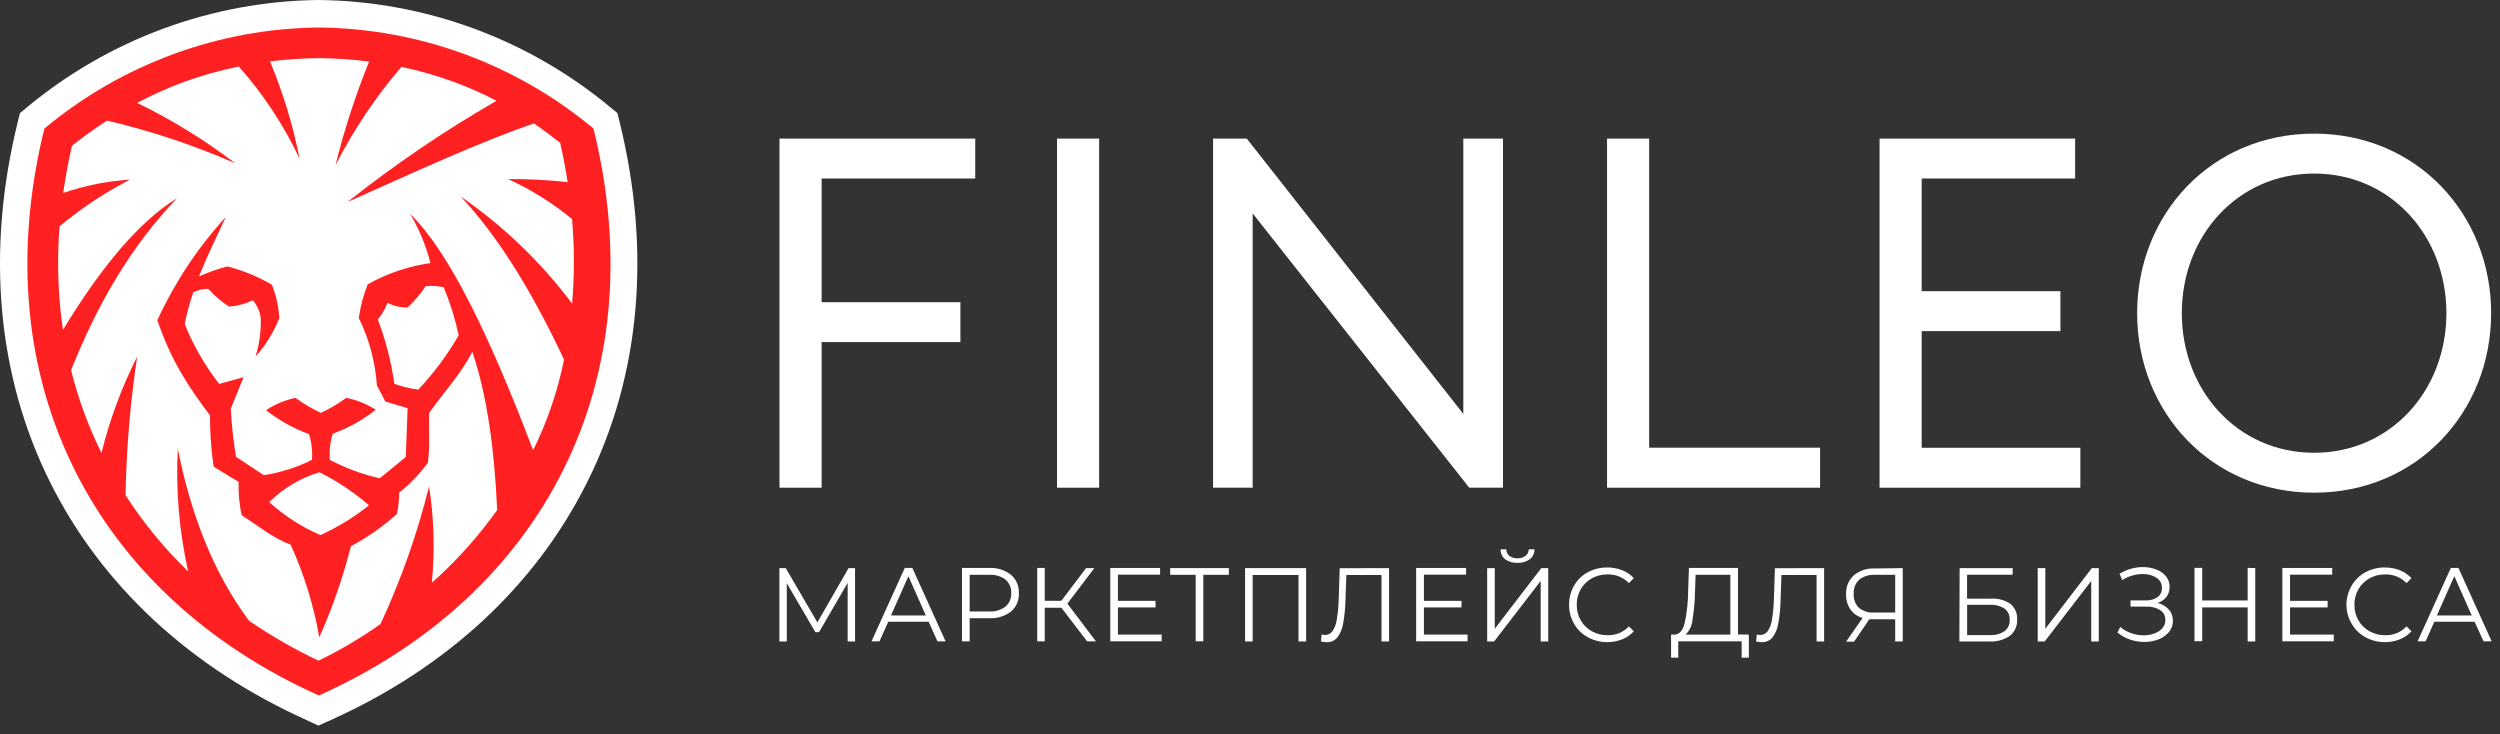
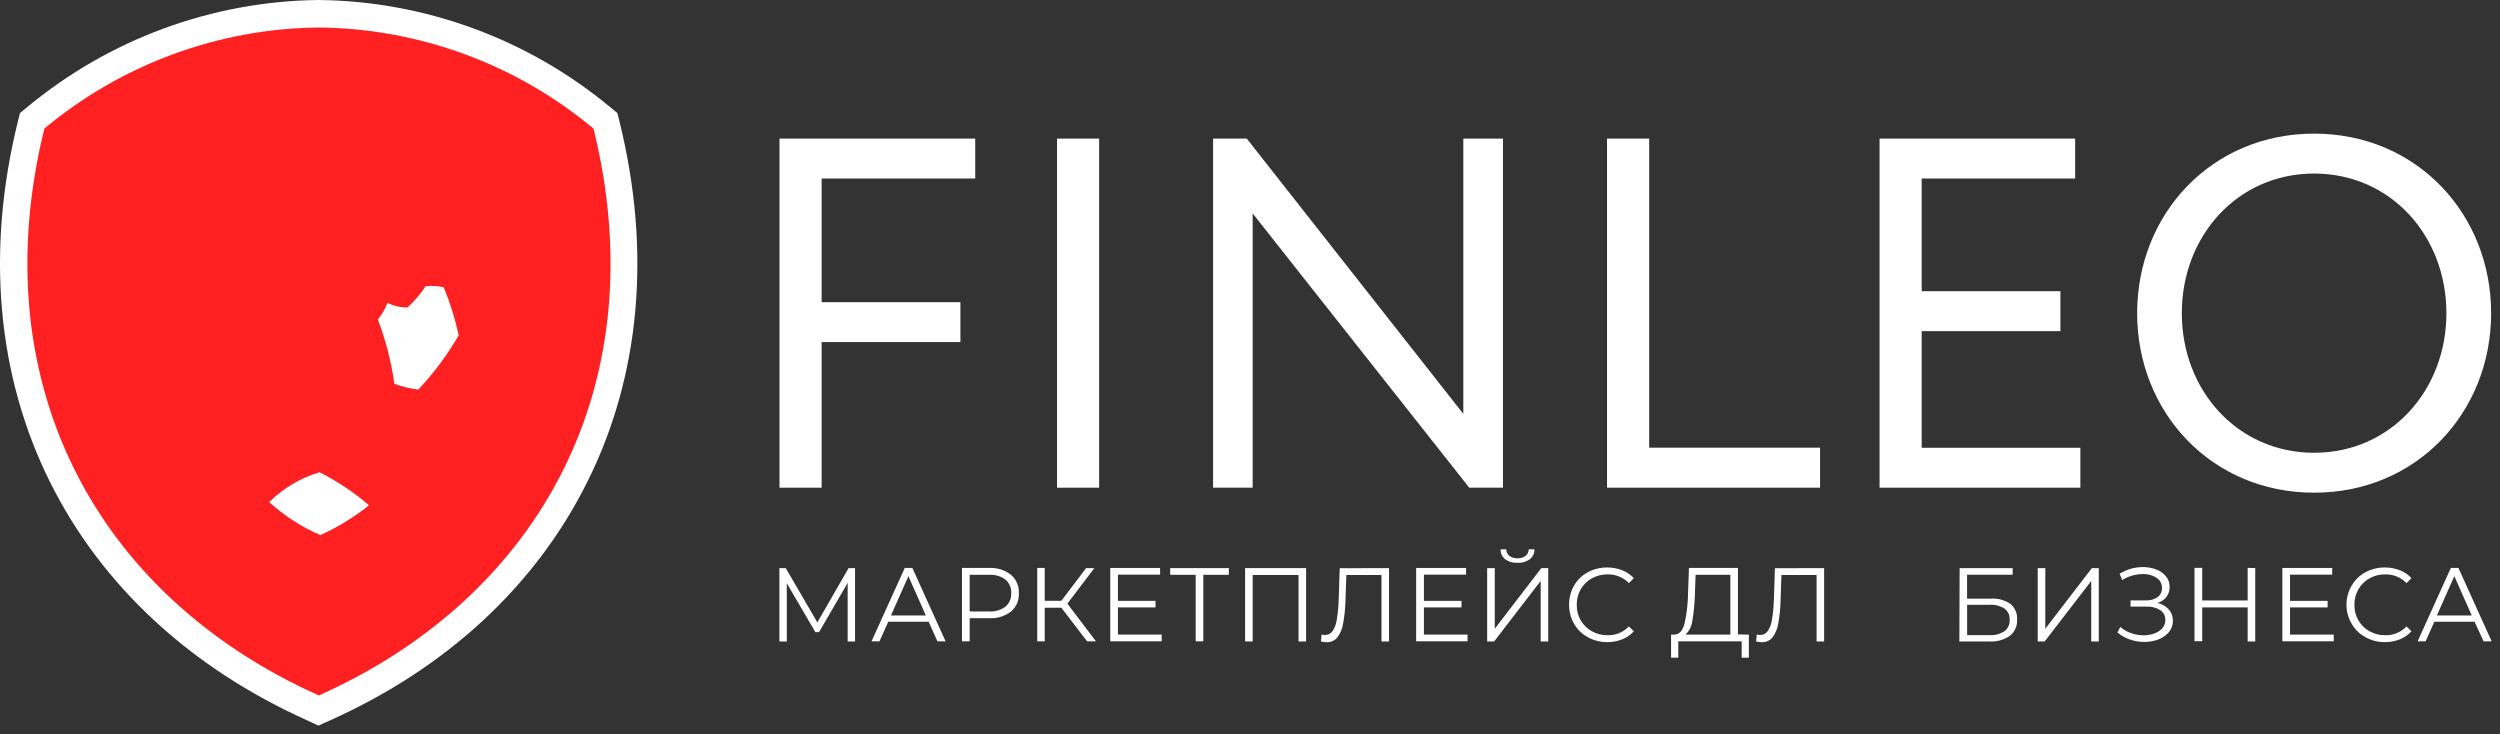
<svg xmlns="http://www.w3.org/2000/svg" width="177" height="52" viewBox="0 0 177 52" fill="none">
  <rect x="0" y="0" width="177" height="52" fill="#333333" stroke="none" />
  <path d="M21.786 51.019C13.508 47.31 7.199 41.473 3.543 34.133C-0.209 26.6 -0.998 17.784 1.258 8.634L1.412 8.007L1.906 7.6C7.722 2.769 15.005 0.088 22.546 0H22.579C30.119 0.088 37.402 2.769 43.218 7.6L43.712 8.007L43.867 8.634C46.122 17.784 45.341 26.6 41.574 34.133C37.918 41.473 31.623 47.31 23.331 51.019L22.542 51.372L21.786 51.019Z" fill="white" />
  <path d="M42.02 9.102C36.548 4.543 29.685 2.017 22.582 1.947C15.478 2.016 8.613 4.543 3.141 9.102C-1.282 27.075 6.789 42.17 22.575 49.239C38.371 42.17 46.454 27.075 42.02 9.102Z" fill="#FF2022" />
  <path d="M60.537 40.222V45.415H60.014V41.268L57.99 44.755H57.728L55.705 41.294V45.415H55.182V40.222H55.631L57.869 44.065L60.08 40.222H60.537Z" fill="white" />
  <path d="M65.749 44.021H62.888L62.269 45.404H61.705L64.057 40.212H64.595L66.946 45.404H66.371L65.749 44.021ZM65.549 43.576L64.315 40.794L63.08 43.576H65.549Z" fill="white" />
  <path d="M71.579 40.697C71.764 40.857 71.911 41.057 72.007 41.283C72.104 41.509 72.148 41.754 72.135 41.999C72.148 42.244 72.105 42.488 72.008 42.713C71.911 42.938 71.765 43.138 71.579 43.297C71.136 43.633 70.589 43.8 70.035 43.768H68.653V45.404H68.107V40.211H70.035C70.591 40.182 71.138 40.355 71.579 40.697ZM71.188 42.948C71.324 42.832 71.431 42.686 71.501 42.521C71.572 42.357 71.603 42.178 71.594 41.999C71.604 41.818 71.573 41.636 71.503 41.469C71.433 41.302 71.325 41.153 71.188 41.035C70.85 40.788 70.437 40.668 70.02 40.697H68.653V43.293H70.02C70.438 43.32 70.851 43.198 71.188 42.948Z" fill="white" />
  <path d="M75.143 43.027H73.967V45.404H73.436V40.212H73.967V42.537H75.143L76.894 40.223H77.48L75.57 42.737L77.59 45.404H76.967L75.143 43.027Z" fill="white" />
  <path d="M82.245 44.929V45.404H78.608V40.212H82.135V40.686H79.149V42.541H81.81V43.005H79.149V44.929H82.245Z" fill="white" />
  <path d="M87.003 40.697H85.194V45.404H84.655V40.697H82.85V40.222H87.003V40.697Z" fill="white" />
  <path d="M92.473 40.222V45.415H91.935V40.708H88.688V45.415H88.153V40.222H92.473Z" fill="white" />
  <path d="M98.344 40.222V45.415H97.809V40.708H95.322L95.263 42.44C95.251 43.019 95.193 43.596 95.089 44.165C95.034 44.521 94.891 44.858 94.673 45.144C94.582 45.25 94.468 45.334 94.341 45.39C94.213 45.445 94.075 45.472 93.936 45.467C93.797 45.465 93.658 45.448 93.523 45.415L93.567 44.925C93.647 44.944 93.728 44.954 93.811 44.955C93.912 44.957 94.013 44.935 94.104 44.89C94.195 44.845 94.274 44.778 94.334 44.695C94.496 44.456 94.601 44.182 94.64 43.894C94.72 43.419 94.767 42.938 94.78 42.455L94.853 40.23L98.344 40.222Z" fill="white" />
  <path d="M103.902 44.929V45.404H100.264V40.212H103.798V40.686H100.813V42.541H103.474V43.005H100.813V44.929H103.902Z" fill="white" />
  <path d="M105.291 40.223H105.829V44.514L109.124 40.223H109.615V45.415H109.08V41.131L105.785 45.415H105.291V40.223ZM106.567 39.596C106.462 39.512 106.378 39.404 106.322 39.282C106.265 39.16 106.238 39.026 106.242 38.891H106.644C106.644 38.981 106.664 39.069 106.702 39.15C106.741 39.231 106.796 39.302 106.865 39.358C107.032 39.478 107.235 39.538 107.44 39.529C107.643 39.538 107.843 39.478 108.008 39.358C108.079 39.304 108.136 39.233 108.175 39.152C108.215 39.071 108.234 38.981 108.232 38.891H108.638C108.642 39.027 108.614 39.161 108.557 39.284C108.499 39.406 108.413 39.513 108.306 39.596C108.054 39.775 107.749 39.864 107.44 39.848C107.129 39.865 106.821 39.776 106.567 39.596Z" fill="white" />
  <path d="M112.405 45.107C112.003 44.888 111.67 44.56 111.443 44.161C111.207 43.751 111.086 43.285 111.092 42.811C111.087 42.338 111.208 41.871 111.443 41.461C111.672 41.064 112.006 40.738 112.408 40.519C112.833 40.289 113.308 40.172 113.79 40.178C114.152 40.175 114.511 40.24 114.848 40.371C115.163 40.492 115.445 40.685 115.674 40.934L115.327 41.283C115.129 41.08 114.892 40.921 114.63 40.815C114.368 40.709 114.087 40.659 113.805 40.667C113.418 40.663 113.037 40.76 112.699 40.949C112.374 41.128 112.103 41.394 111.918 41.717C111.726 42.049 111.628 42.427 111.634 42.811C111.625 43.201 111.723 43.586 111.918 43.924C112.105 44.246 112.375 44.512 112.699 44.692C113.037 44.881 113.418 44.978 113.805 44.973C114.088 44.983 114.37 44.932 114.632 44.825C114.894 44.717 115.131 44.556 115.327 44.35L115.674 44.699C115.444 44.95 115.16 45.144 114.844 45.266C114.506 45.399 114.146 45.466 113.783 45.463C113.301 45.465 112.826 45.342 112.405 45.107Z" fill="white" />
  <path d="M123.819 44.929V46.565H123.31V45.404H118.821V46.565H118.312V44.929H118.57C118.909 44.911 119.142 44.64 119.274 44.117C119.432 43.386 119.514 42.64 119.518 41.892L119.577 40.212H123.048V44.918L123.819 44.929ZM119.824 43.906C119.788 44.294 119.617 44.656 119.341 44.929H122.51V40.697H120.048L120.004 41.955C119.992 42.609 119.932 43.261 119.824 43.906Z" fill="white" />
  <path d="M129.148 40.222V45.415H128.614V40.708H126.126L126.067 42.44C126.058 43.019 126.001 43.596 125.897 44.165C125.841 44.521 125.698 44.857 125.481 45.144C125.39 45.249 125.276 45.333 125.148 45.389C125.021 45.445 124.883 45.471 124.744 45.467C124.606 45.466 124.469 45.448 124.335 45.415L124.379 44.925C124.458 44.944 124.538 44.954 124.619 44.955C124.721 44.957 124.822 44.935 124.914 44.89C125.005 44.845 125.085 44.778 125.146 44.695C125.308 44.456 125.412 44.182 125.452 43.894C125.53 43.418 125.577 42.938 125.592 42.455L125.665 40.23L129.148 40.222Z" fill="white" />
-   <path d="M134.713 40.222V45.415H134.179V43.846H132.347L131.267 45.43H130.704L131.872 43.75C131.522 43.655 131.216 43.441 131.006 43.145C130.797 42.832 130.691 42.461 130.704 42.084C130.689 41.832 130.731 41.579 130.826 41.345C130.921 41.111 131.067 40.901 131.253 40.731C131.668 40.392 132.193 40.221 132.727 40.248L134.713 40.222ZM131.599 43.023C131.91 43.276 132.306 43.4 132.705 43.368H134.179V40.697H132.738C132.34 40.674 131.947 40.797 131.632 41.042C131.497 41.169 131.392 41.325 131.325 41.499C131.257 41.672 131.229 41.858 131.242 42.044C131.229 42.223 131.254 42.403 131.316 42.572C131.377 42.741 131.474 42.894 131.599 43.023Z" fill="white" />
  <path d="M138.742 40.222H142.497V40.69H139.269V42.385H140.953C141.443 42.35 141.931 42.481 142.339 42.756C142.5 42.89 142.626 43.061 142.709 43.255C142.791 43.448 142.826 43.658 142.811 43.868C142.823 44.086 142.783 44.304 142.695 44.504C142.606 44.703 142.472 44.878 142.302 45.014C141.869 45.309 141.35 45.45 140.828 45.415H138.723L138.742 40.222ZM140.839 44.966C141.218 44.992 141.594 44.896 141.915 44.692C142.038 44.597 142.136 44.474 142.201 44.332C142.265 44.19 142.293 44.035 142.284 43.88C142.293 43.726 142.264 43.573 142.199 43.434C142.135 43.295 142.037 43.174 141.915 43.082C141.59 42.884 141.211 42.792 140.832 42.819H139.273V44.966H140.839Z" fill="white" />
  <path d="M144.27 40.222H144.808V44.514L148.103 40.222H148.593V45.415H148.059V41.131L144.764 45.415H144.27V40.222Z" fill="white" />
  <path d="M153.554 43.153C153.745 43.375 153.848 43.66 153.842 43.954C153.846 44.242 153.748 44.522 153.565 44.744C153.367 44.978 153.114 45.158 152.828 45.267C152.507 45.389 152.166 45.451 151.822 45.449C151.478 45.449 151.137 45.392 150.812 45.282C150.485 45.173 150.181 45.003 149.916 44.781L150.115 44.388C150.343 44.583 150.606 44.733 150.889 44.829C151.17 44.929 151.465 44.98 151.763 44.981C152.026 44.985 152.287 44.939 152.533 44.848C152.75 44.775 152.944 44.647 153.097 44.477C153.237 44.315 153.312 44.106 153.307 43.891C153.311 43.753 153.279 43.615 153.215 43.493C153.15 43.371 153.055 43.268 152.939 43.194C152.64 43.014 152.295 42.929 151.947 42.949H150.842V42.508H151.914C152.214 42.525 152.512 42.443 152.762 42.274C152.861 42.199 152.941 42.1 152.994 41.987C153.048 41.874 153.073 41.75 153.068 41.625C153.071 41.481 153.037 41.339 152.968 41.212C152.9 41.086 152.799 40.98 152.677 40.905C152.385 40.721 152.045 40.629 151.7 40.642C151.451 40.644 151.203 40.68 150.963 40.75C150.712 40.822 150.472 40.93 150.252 41.072L150.068 40.62C150.563 40.315 151.131 40.152 151.711 40.149C152.037 40.146 152.361 40.204 152.666 40.319C152.934 40.419 153.172 40.587 153.355 40.809C153.524 41.019 153.614 41.281 153.609 41.551C153.615 41.808 153.535 42.06 153.381 42.267C153.218 42.473 152.993 42.622 152.74 42.689C153.053 42.754 153.338 42.916 153.554 43.153Z" fill="white" />
  <path d="M159.672 40.222V45.415H159.134V43.004H155.917V45.396H155.371V40.204H155.917V42.514H159.134V40.204L159.672 40.222Z" fill="white" />
  <path d="M165.23 44.929V45.404H161.592V40.212H165.12V40.686H162.134V42.541H164.795V43.005H162.134V44.929H165.23Z" fill="white" />
  <path d="M167.463 45.107C167.061 44.888 166.726 44.561 166.498 44.161C166.256 43.753 166.128 43.286 166.129 42.811C166.13 42.336 166.257 41.87 166.498 41.461C166.728 41.063 167.063 40.736 167.467 40.519C167.891 40.288 168.367 40.171 168.849 40.178C169.211 40.176 169.569 40.241 169.907 40.371C170.221 40.492 170.502 40.685 170.729 40.934L170.382 41.283C170.186 41.08 169.949 40.921 169.688 40.815C169.426 40.709 169.146 40.659 168.864 40.667C168.477 40.663 168.096 40.76 167.758 40.949C167.433 41.128 167.162 41.394 166.977 41.717C166.787 42.05 166.689 42.428 166.693 42.811C166.686 43.201 166.784 43.586 166.977 43.924C167.163 44.246 167.434 44.512 167.758 44.692C168.096 44.881 168.477 44.978 168.864 44.974C169.146 44.983 169.428 44.932 169.689 44.825C169.951 44.717 170.187 44.556 170.382 44.35L170.729 44.699C170.5 44.948 170.217 45.142 169.903 45.267C169.565 45.399 169.205 45.466 168.842 45.463C168.36 45.465 167.885 45.343 167.463 45.107Z" fill="white" />
  <path d="M175.2 44.021H172.351L171.732 45.404H171.168L173.519 40.212H174.057L176.409 45.404H175.837L175.2 44.021ZM175.001 43.576L173.766 40.794L172.531 43.576H175.001Z" fill="white" />
-   <path d="M40.505 21.493C38.297 18.551 35.63 15.989 32.607 13.905C35.283 16.738 37.701 20.706 39.934 25.461C39.484 27.686 38.748 29.843 37.745 31.878C34.693 23.841 31.782 17.784 29.032 15.143C29.681 16.227 30.167 17.4 30.477 18.626C28.918 18.848 27.412 19.357 26.036 20.128C25.729 20.894 25.516 21.695 25.402 22.513C26.135 24.003 26.571 25.623 26.684 27.282L27.278 28.425L28.859 28.903L28.73 32.352L26.887 33.866C25.658 33.585 24.47 33.146 23.353 32.56C23.302 31.934 23.372 31.305 23.559 30.706C24.655 30.307 25.681 29.736 26.6 29.014C25.965 28.601 25.256 28.313 24.514 28.169C23.952 28.582 23.351 28.938 22.719 29.23C22.085 28.938 21.483 28.582 20.92 28.169C20.177 28.323 19.47 28.62 18.838 29.044C19.757 29.765 20.783 30.335 21.878 30.735C22.061 31.325 22.133 31.944 22.088 32.56C21.014 33.095 19.864 33.46 18.679 33.643L16.707 32.341C16.522 31.212 16.399 30.073 16.339 28.929L17.246 26.704L15.521 27.182C14.513 25.891 13.691 24.464 13.077 22.943C13.229 22.177 13.433 21.422 13.689 20.684C14.021 20.53 14.381 20.449 14.747 20.447C15.179 20.933 15.675 21.357 16.221 21.708C16.804 21.666 17.375 21.514 17.902 21.259C18.217 21.625 18.412 22.079 18.462 22.561C18.485 23.47 18.361 24.377 18.093 25.246C18.808 24.443 19.378 23.52 19.778 22.52C19.727 21.711 19.551 20.915 19.254 20.161C18.265 19.583 17.201 19.146 16.092 18.863C15.408 19.045 14.738 19.28 14.091 19.568C14.629 18.21 15.296 16.842 15.985 15.366C14.001 17.532 12.366 19.998 11.139 22.672C12.145 25.613 13.376 27.423 14.865 29.404C14.863 30.619 14.949 31.832 15.123 33.035L16.895 34.122C16.869 34.911 16.941 35.701 17.109 36.473C18.421 37.341 19.365 38.101 20.577 38.565C21.53 40.654 22.212 42.858 22.605 45.122C23.533 43.041 24.283 40.883 24.845 38.672C26.015 38.042 27.108 37.278 28.103 36.395C28.206 35.896 28.259 35.388 28.262 34.878C29.029 34.268 29.711 33.557 30.289 32.764C30.473 31.54 30.322 30.394 30.389 29.23C31.365 27.842 32.681 26.415 33.44 24.905C34.509 28.061 35.007 31.904 35.202 36.106C33.954 37.858 32.527 39.474 30.945 40.927L30.576 41.243C30.795 38.975 30.728 36.688 30.377 34.437C29.546 37.788 28.394 41.051 26.939 44.18C25.55 45.169 24.08 46.038 22.546 46.776C20.838 45.964 19.196 45.02 17.633 43.954C15.079 40.516 13.508 36.377 12.587 31.781C12.437 34.694 12.685 37.615 13.324 40.46C11.645 38.838 10.156 37.027 8.887 35.064C8.948 31.776 9.224 28.497 9.712 25.246C8.617 27.418 7.769 29.707 7.184 32.071C6.258 30.2 5.537 28.234 5.032 26.207C6.801 21.793 9.086 17.636 12.532 14.038C9.841 15.681 7.151 18.926 4.46 23.347C4.394 22.895 4.335 22.442 4.287 21.986C4.085 20.004 4.061 18.008 4.217 16.022C5.754 14.743 7.423 13.636 9.196 12.718C7.588 12.821 6 13.139 4.475 13.663C4.63 12.558 4.836 11.445 5.094 10.325C5.891 9.687 6.72 9.09 7.578 8.538C10.69 9.267 13.73 10.28 16.66 11.564C14.49 9.91 12.163 8.477 9.712 7.284C10.762 6.727 11.847 6.238 12.959 5.823C14.245 5.353 15.565 4.981 16.907 4.71C18.643 6.667 20.093 8.864 21.211 11.234C20.745 8.873 20.042 6.565 19.114 4.347C20.263 4.204 21.418 4.127 22.575 4.117C23.764 4.127 24.952 4.208 26.132 4.358C25.167 6.743 24.372 9.195 23.754 11.694C25.032 9.197 26.598 6.86 28.42 4.732C29.706 5.006 30.971 5.372 32.206 5.827C33.215 6.2 34.199 6.637 35.154 7.136C31.465 9.259 27.938 11.656 24.602 14.305C29.076 12.302 34.365 9.88 37.815 8.742C38.419 9.161 39.028 9.617 39.658 10.114C39.871 11.034 40.048 11.96 40.188 12.892C38.789 12.741 37.383 12.669 35.976 12.677C37.599 13.423 39.12 14.375 40.502 15.51C40.671 17.501 40.672 19.502 40.505 21.493Z" fill="white" />
  <path d="M32.475 23.741C31.671 25.128 30.712 26.417 29.614 27.583C29.036 27.51 28.468 27.373 27.919 27.175C27.703 25.618 27.311 24.091 26.751 22.624C27.038 22.268 27.268 21.869 27.433 21.441C27.873 21.661 28.36 21.774 28.852 21.771C29.343 21.327 29.774 20.819 30.134 20.262C30.562 20.221 30.993 20.247 31.413 20.34C31.872 21.437 32.227 22.576 32.475 23.741Z" fill="white" />
  <path d="M26.124 35.772C25.07 36.619 23.913 37.329 22.682 37.886C21.356 37.31 20.132 36.521 19.059 35.549C20.056 34.562 21.279 33.837 22.619 33.435C23.878 34.068 25.055 34.852 26.124 35.772Z" fill="white" />
  <path d="M58.171 34.529H55.189V9.813H69.047V12.639H58.171V21.396H67.997V24.219H58.171V34.529Z" fill="white" />
  <path d="M77.819 34.529H74.837V9.813H77.819V34.529Z" fill="white" />
  <path d="M106.412 9.813V34.529H104.023L88.688 15.11V34.529H85.886V9.813H88.271L103.603 29.303V9.813H106.412Z" fill="white" />
  <path d="M128.861 34.529H113.779V9.813H116.761V31.696H128.861V34.529Z" fill="white" />
  <path d="M147.289 34.529H133.073V9.813H146.92V12.639H136.055V20.617H145.877V23.444H136.055V31.703H147.289V34.529Z" fill="white" />
  <path d="M163.841 9.461C156.576 9.461 151.31 15.151 151.31 22.172C151.31 29.192 156.573 34.882 163.841 34.882C171.109 34.882 176.372 29.192 176.372 22.172C176.372 15.151 171.101 9.461 163.841 9.461ZM163.841 32.056C158.408 32.056 154.472 27.631 154.472 22.172C154.472 16.712 158.408 12.287 163.841 12.287C169.273 12.287 173.206 16.712 173.206 22.172C173.206 27.631 169.269 32.056 163.841 32.056Z" fill="white" />
</svg>